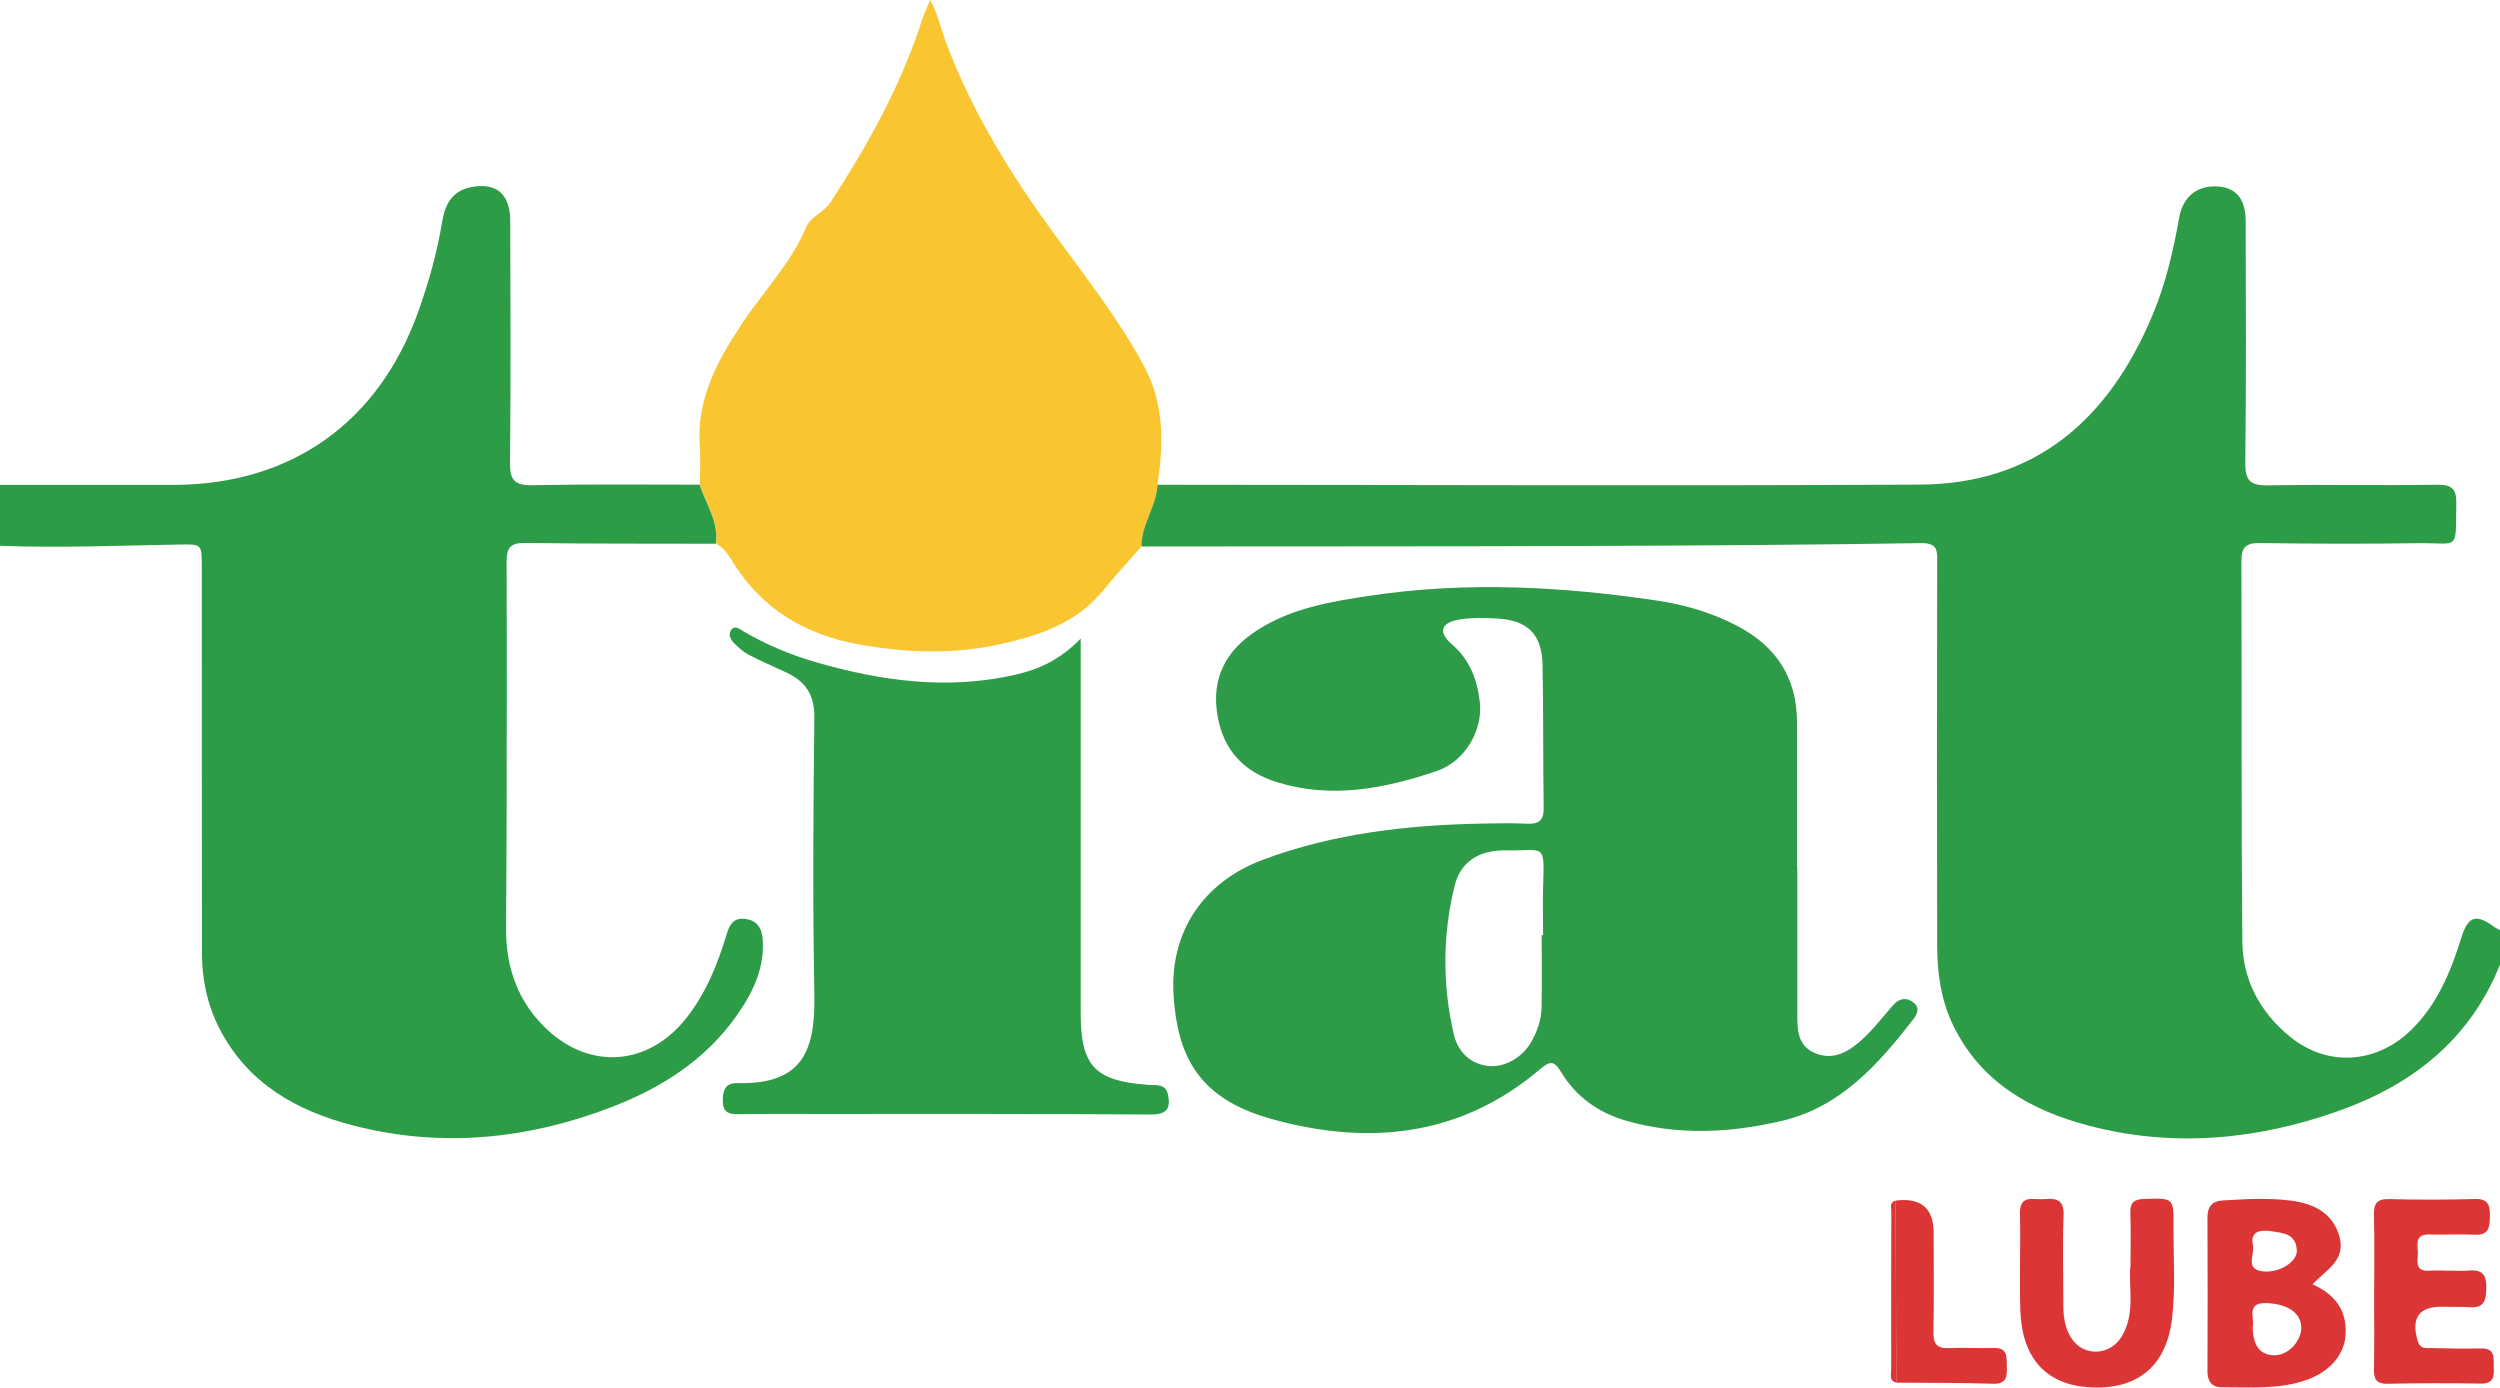
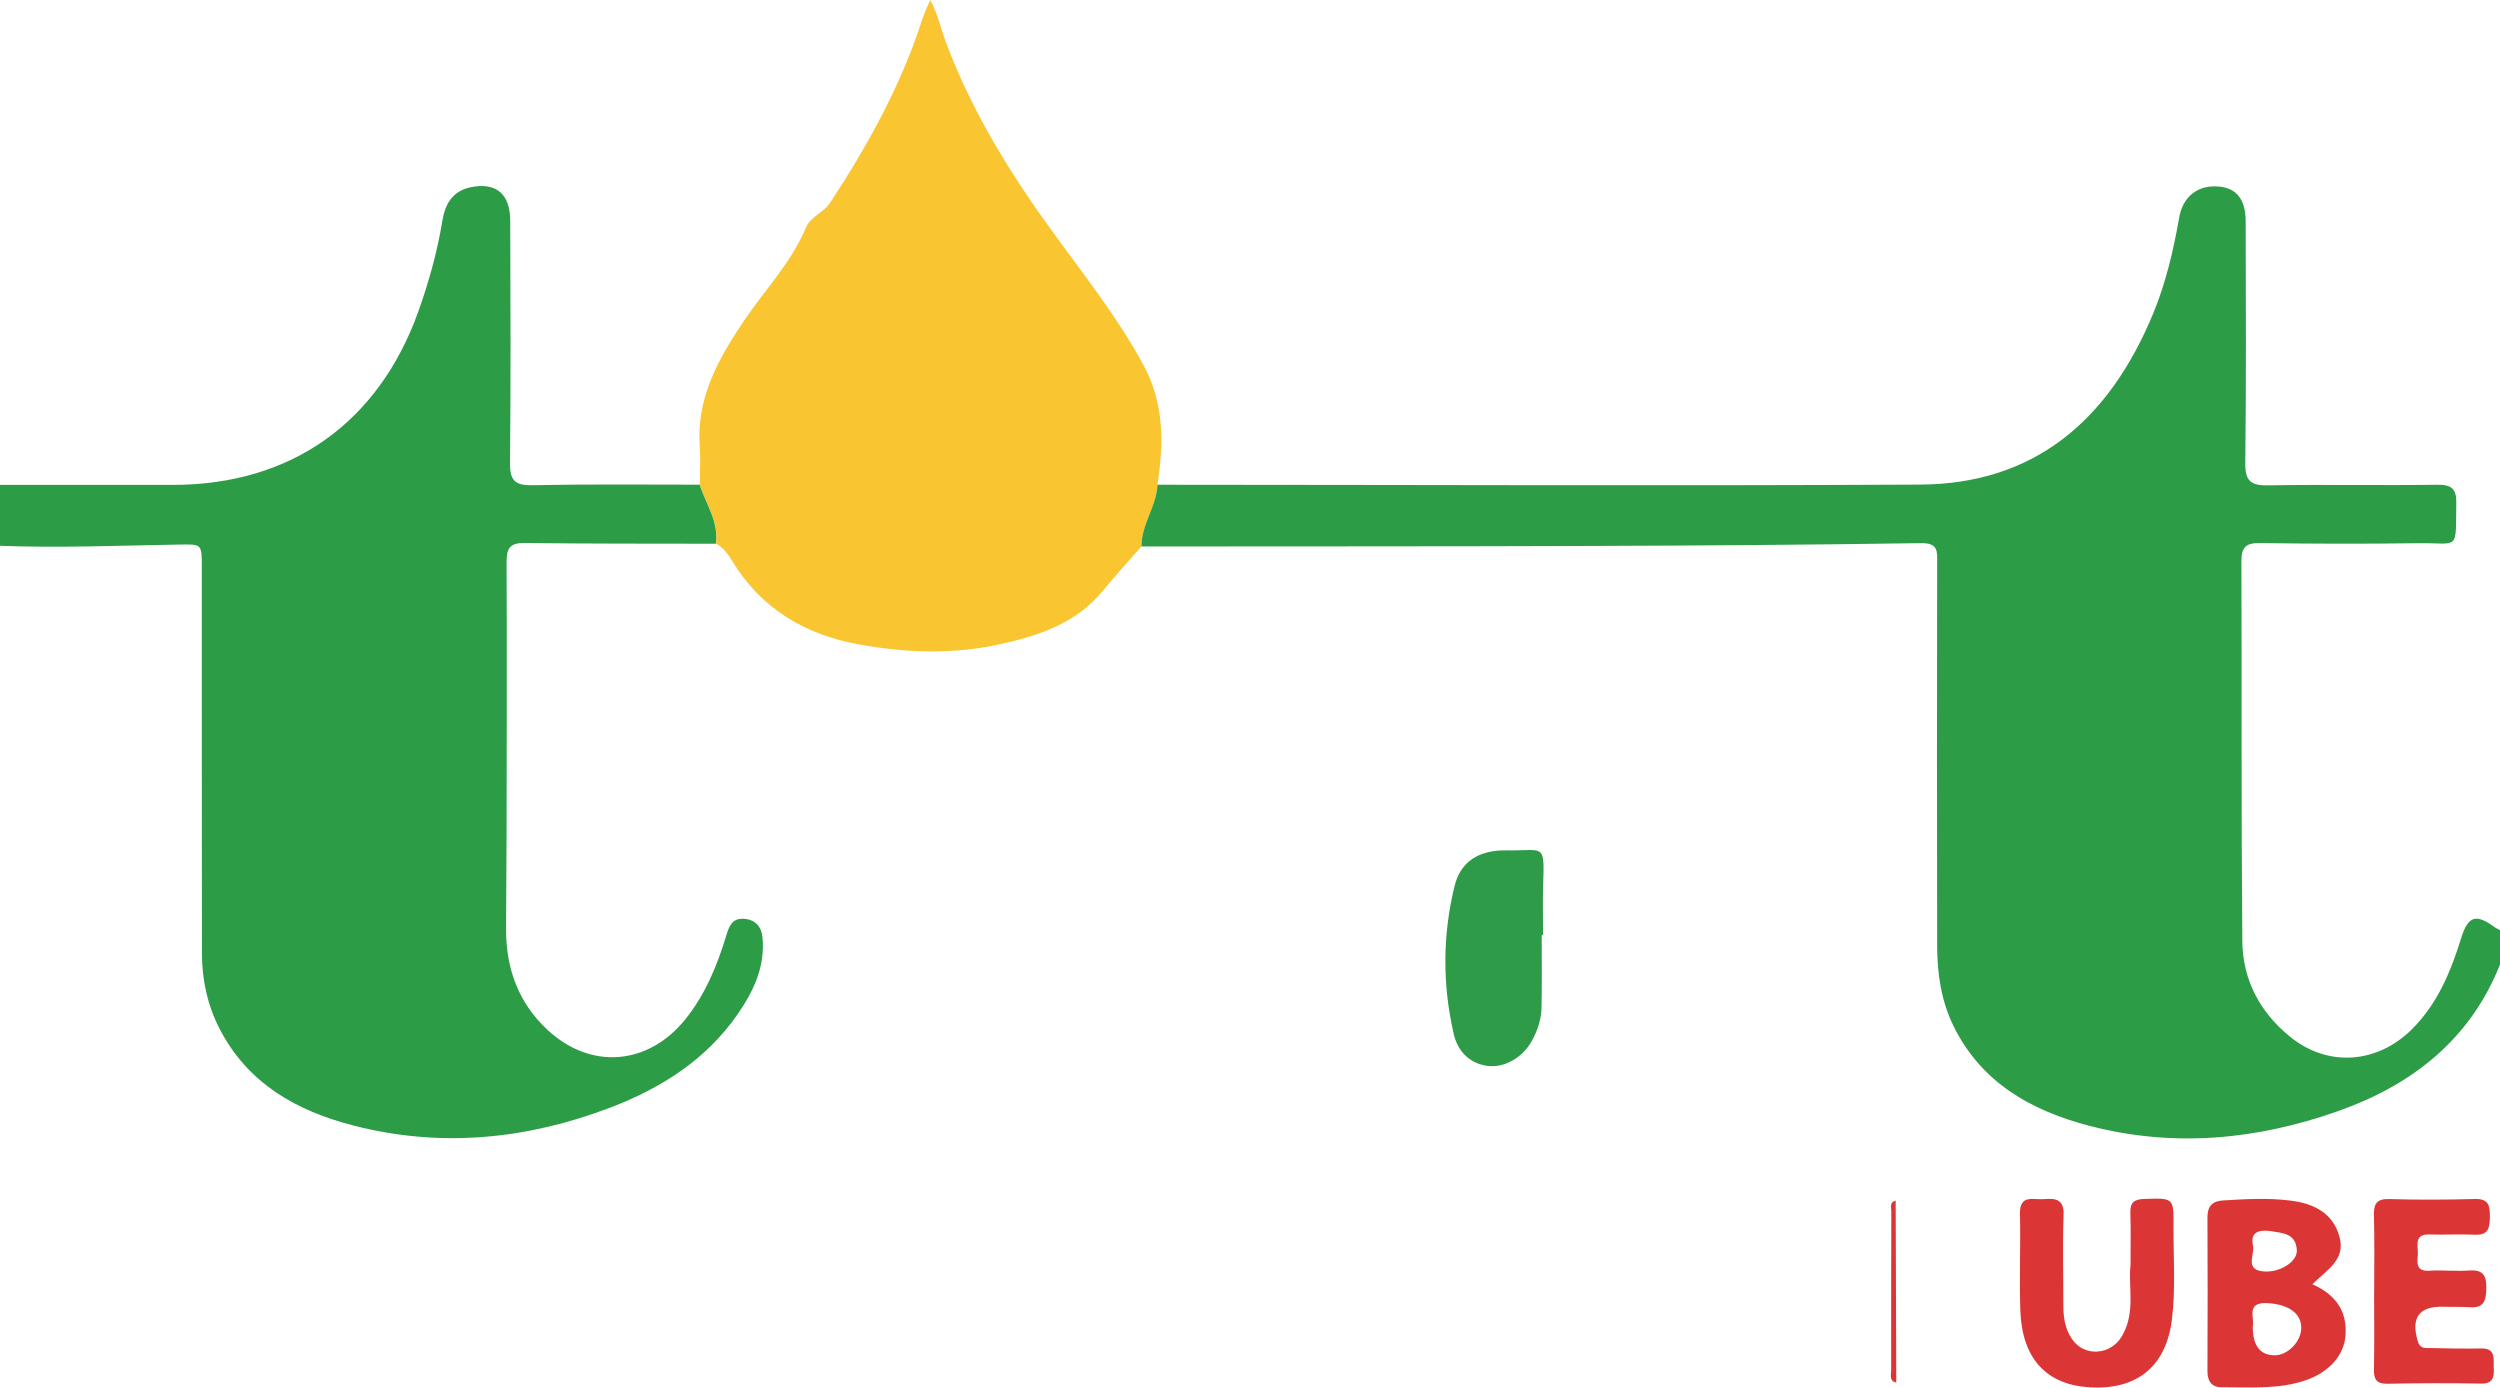
<svg xmlns="http://www.w3.org/2000/svg" id="Layer_2" data-name="Layer 2" viewBox="0 0 328.42 182.29">
  <defs>
    <style>
      .cls-1 {
        fill: #2d9c47;
      }

      .cls-1, .cls-2, .cls-3, .cls-4 {
        stroke-width: 0px;
      }

      .cls-2 {
        fill: #f9c631;
      }

      .cls-3 {
        fill: #db3536;
      }

      .cls-4 {
        fill: #2d9b47;
      }
    </style>
  </defs>
  <g id="Layer_1-2" data-name="Layer 1">
    <g>
-       <path class="cls-4" d="M236.11,113.84c0,6.5-.01,12.99,0,19.49,0,1.94.05,3.96,2.14,4.93,2.14,1,4.01.26,5.75-1.16,1.83-1.49,3.2-3.37,4.74-5.1.77-.87,1.74-1.03,2.66-.28.88.71.42,1.58-.08,2.22-4.6,5.9-9.53,11.49-17.22,13.3-6.79,1.6-13.66,1.94-20.46-.01-3.64-1.04-6.63-3.16-8.59-6.44-.93-1.57-1.53-1.35-2.76-.31-10.54,8.94-22.74,10.05-35.41,6.47-9.41-2.65-12.2-8.2-12.71-16.18-.53-8.35,3.92-14.91,11.74-17.83,9.3-3.47,19.04-4.57,28.91-4.75,1.92-.04,3.84-.08,5.75.02,1.58.08,2.25-.43,2.22-2.1-.1-6.24-.02-12.49-.15-18.73-.08-4.08-1.93-5.9-6-6.13-1.65-.09-3.35-.13-4.97.14-2.39.41-2.78,1.66-.94,3.25,2.39,2.06,3.33,4.65,3.67,7.62.41,3.54-1.81,7.74-5.74,9.06-6.75,2.26-13.68,3.65-20.82,1.46-4.39-1.35-7.08-4.13-7.89-8.71-.87-4.97,1.1-8.62,5.16-11.25,4.52-2.93,9.71-3.79,14.91-4.57,12.64-1.89,25.24-1.21,37.8.67,3.53.53,6.98,1.55,10.2,3.2,5.21,2.66,8.04,6.81,8.05,12.74.01,6.33,0,12.66,0,18.99ZM202.53,122.85c.06,0,.12,0,.18,0,0-2.16-.06-4.33.01-6.48.18-5.76.19-4.57-4.81-4.66-3.61-.06-6.03,1.46-6.82,4.66-1.59,6.45-1.61,13.01-.11,19.49.49,2.12,1.92,3.73,4.2,4.13,2.33.41,4.78-1,6.01-3.17.79-1.4,1.29-2.9,1.32-4.5.06-3.16.02-6.31.02-9.47Z" />
+       <path class="cls-4" d="M236.11,113.84ZM202.53,122.85c.06,0,.12,0,.18,0,0-2.16-.06-4.33.01-6.48.18-5.76.19-4.57-4.81-4.66-3.61-.06-6.03,1.46-6.82,4.66-1.59,6.45-1.61,13.01-.11,19.49.49,2.12,1.92,3.73,4.2,4.13,2.33.41,4.78-1,6.01-3.17.79-1.4,1.29-2.9,1.32-4.5.06-3.16.02-6.31.02-9.47Z" />
      <path class="cls-2" d="M94.06,71.44c.4-2.89-1.3-5.2-2.13-7.76,0-1.66.12-3.33,0-4.98-.48-6.35,2.39-11.48,5.76-16.5,2.75-4.09,6.25-7.68,8.19-12.32.6-1.44,2.3-1.92,3.19-3.27,4.96-7.57,9.31-15.43,12.09-24.08.25-.78.62-1.53,1.04-2.54,1.03,1.91,1.41,3.81,2.08,5.6,3.42,9.13,8.5,17.32,14.23,25.17,4.08,5.6,8.37,11.05,11.7,17.18,2.75,5.06,2.68,10.31,1.84,15.72-.11,2.85-2.14,5.21-2.09,8.11-1.7,1.94-3.45,3.85-5.08,5.84-3.53,4.31-8.46,5.91-13.61,7.04-6.09,1.34-12.2,1.11-18.3.03-7.15-1.27-12.93-4.66-16.77-10.96-.58-.95-1.16-1.77-2.12-2.3Z" />
      <g>
        <path class="cls-1" d="M327.78,121.85c-2.5-1.86-3.55-1.55-4.45,1.36-1.37,4.41-3.11,8.63-6.44,11.96-4.61,4.61-11.11,5.04-16.04,1.03-3.96-3.21-6.23-7.48-6.28-12.54-.15-16.65-.06-33.3-.12-49.95,0-1.87.62-2.39,2.46-2.37,6.91.1,13.82.12,20.74.02,5.5-.08,4.92,1.18,5.03-5.32.03-1.83-.65-2.39-2.51-2.36-7.41.11-14.82-.05-22.23.08-2.28.04-3.01-.6-2.98-2.94.12-10.57.08-21.15.05-31.72,0-2.91-1.21-4.38-3.49-4.59-2.79-.26-4.76,1.28-5.25,4.1-.75,4.27-1.73,8.49-3.38,12.5-5.95,14.44-15.92,22.47-30.66,22.55-33.39.18-66.79.03-100.18.02-.11,2.85-2.14,5.21-2.09,8.11,19.74-.02,39.48,0,59.21-.07,14.4-.05,28.81-.15,43.21-.37,2.27-.03,2.11,1.13,2.1,2.61-.02,16.73-.04,33.47,0,50.2,0,3.68.51,7.3,2.17,10.67,3.65,7.39,10.13,11.03,17.69,13.03,11.14,2.94,22.14,1.89,32.88-1.92,9.69-3.44,17.28-9.38,21.21-19.25v-4.5c-.21-.11-.45-.2-.64-.34Z" />
        <path class="cls-1" d="M100.16,123.1c-.15-1.41-.95-2.29-2.41-2.4-1.48-.11-1.94.86-2.31,2.1-1.21,3.99-2.76,7.82-5.43,11.13-4.9,6.05-12.44,6.64-18.12,1.33-3.82-3.57-5.42-8.07-5.41-13.21,0-4.25.07-8.49.07-12.74.02-11.82.05-23.64,0-35.47,0-1.75.39-2.53,2.35-2.51,8.38.11,16.76.08,25.14.1.4-2.89-1.3-5.2-2.13-7.76-7.33,0-14.66-.08-21.99.07-2.33.05-2.95-.69-2.92-2.96.11-10.57.06-21.15.03-31.73,0-3.59-1.86-5.14-5.21-4.45-2.42.5-3.36,2.27-3.72,4.46-.66,4.03-1.75,7.94-3.12,11.79-5.22,14.66-16.72,22.84-32.25,22.85-7.58,0-15.16,0-22.74,0v8c7.82.3,15.63-.03,23.44-.16,3.1-.05,3.08-.14,3.08,3,0,16.9,0,33.8.02,50.7,0,3.45.71,6.77,2.29,9.86,3.7,7.23,10.14,10.84,17.61,12.76,11.48,2.96,22.8,1.83,33.8-2.38,6.63-2.54,12.51-6.25,16.65-12.21,2.12-3.05,3.68-6.33,3.28-10.2Z" />
-         <path class="cls-1" d="M150.79,142.51c-6.93-.51-8.81-2.45-8.82-9.32-.01-14.99,0-29.98,0-44.97v-4.33c-2.77,2.83-5.52,4.05-8.59,4.75-8.87,2.02-17.51.85-26.1-1.62-3.38-.97-6.58-2.3-9.61-4.09-.45-.26-1.09-.8-1.55-.27-.49.56-.21,1.31.28,1.8.59.58,1.22,1.17,1.95,1.55,1.62.85,3.31,1.56,4.97,2.34,2.48,1.17,3.7,2.92,3.66,5.88-.14,12.07-.23,24.15,0,36.23.15,7.4-1.37,12.04-10.13,11.83-1.51-.04-1.9.86-1.9,2.27,0,1.5.68,1.83,1.98,1.81,3.41-.05,6.83-.03,10.25-.03,14.66,0,29.32-.03,43.99.07,2.13.01,2.66-.8,2.26-2.63-.33-1.5-1.65-1.19-2.64-1.26Z" />
      </g>
      <path class="cls-3" d="M303.77,168.71c2.95,1.31,4.58,3.4,4.36,6.68-.18,2.67-2.16,4.86-5.18,5.91-3.62,1.26-7.36.92-11.08.94-1.34,0-1.88-.8-1.88-2.1.02-6.73.04-13.47,0-20.2-.01-1.49.65-2.16,2.03-2.24,2.99-.18,5.98-.36,8.96.03,3.01.39,5.51,1.63,6.36,4.77.83,3.04-1.73,4.34-3.56,6.21ZM295.94,174.27q0,3.79,2.92,3.77c1.69-.02,3.39-1.76,3.45-3.52.06-2-1.71-3.18-4.42-3.33-2.92-.16-1.68,1.92-1.95,3.08ZM298.23,161.72c-1.48-.19-2.65.14-2.26,1.9.26,1.19-1.17,3.21,1.43,3.41,2.11.16,4.4-1.28,4.33-2.78-.11-2.27-1.93-2.27-3.5-2.53Z" />
      <path class="cls-3" d="M279.88,166.32c0-2.6.06-4.77-.02-6.93-.05-1.39.44-1.85,1.85-1.89,3.83-.11,3.85-.18,3.82,3.65-.02,4.07.29,8.19-.21,12.2-.8,6.37-4.81,9.34-11.05,8.88-5.52-.41-8.64-3.84-8.86-10.05-.15-4.24.05-8.48-.05-12.72-.06-2.6,1.75-1.82,3.08-1.93,1.51-.12,2.74-.08,2.65,2.12-.15,3.98-.03,7.98-.03,11.97,0,1.52.25,2.99,1.12,4.27,1.62,2.41,5.09,2.15,6.56-.34,1.83-3.1.84-6.45,1.13-9.24Z" />
      <path class="cls-3" d="M311.89,169.68c0-3.32.06-6.65-.03-9.97-.04-1.54.31-2.25,2.05-2.19,3.74.11,7.48.09,11.22-.01,1.81-.05,1.98.89,1.96,2.33-.02,1.42-.16,2.45-1.97,2.36-1.99-.09-3.99.03-5.98-.03-1.96-.06-1.52,1.35-1.51,2.41.01,1.04-.5,2.47,1.53,2.35,1.74-.11,3.5.1,5.23-.03,1.82-.13,2.26.68,2.23,2.33-.03,1.53-.25,2.63-2.14,2.5-1.16-.08-2.33-.03-3.49-.07-3.22-.09-4.31,1.45-3.36,4.56.32,1.05,1.1.85,1.79.87,2.16.05,4.32.1,6.48.05,2.05-.05,1.63,1.42,1.7,2.59.07,1.18-.1,2.06-1.7,2.03-4.07-.08-8.15-.06-12.22.02-1.44.03-1.85-.52-1.82-1.89.07-3.41.02-6.81.02-10.22Z" />
-       <path class="cls-3" d="M249.03,157.72q4.99-.63,4.99,4.25c0,4.32.06,8.65-.03,12.97-.03,1.6.45,2.26,2.11,2.16,1.91-.11,3.83.06,5.74-.02,1.99-.08,1.75,1.27,1.79,2.51.04,1.27-.03,2.25-1.81,2.19-4.23-.14-8.47-.11-12.71-.14-.03-7.97-.05-15.94-.08-23.91Z" />
      <path class="cls-3" d="M249.03,157.72c.03,7.97.05,15.94.08,23.91-.97-.22-.67-1.02-.67-1.61-.01-6.96,0-13.92.02-20.88,0-.52-.27-1.21.57-1.42Z" />
    </g>
  </g>
</svg>